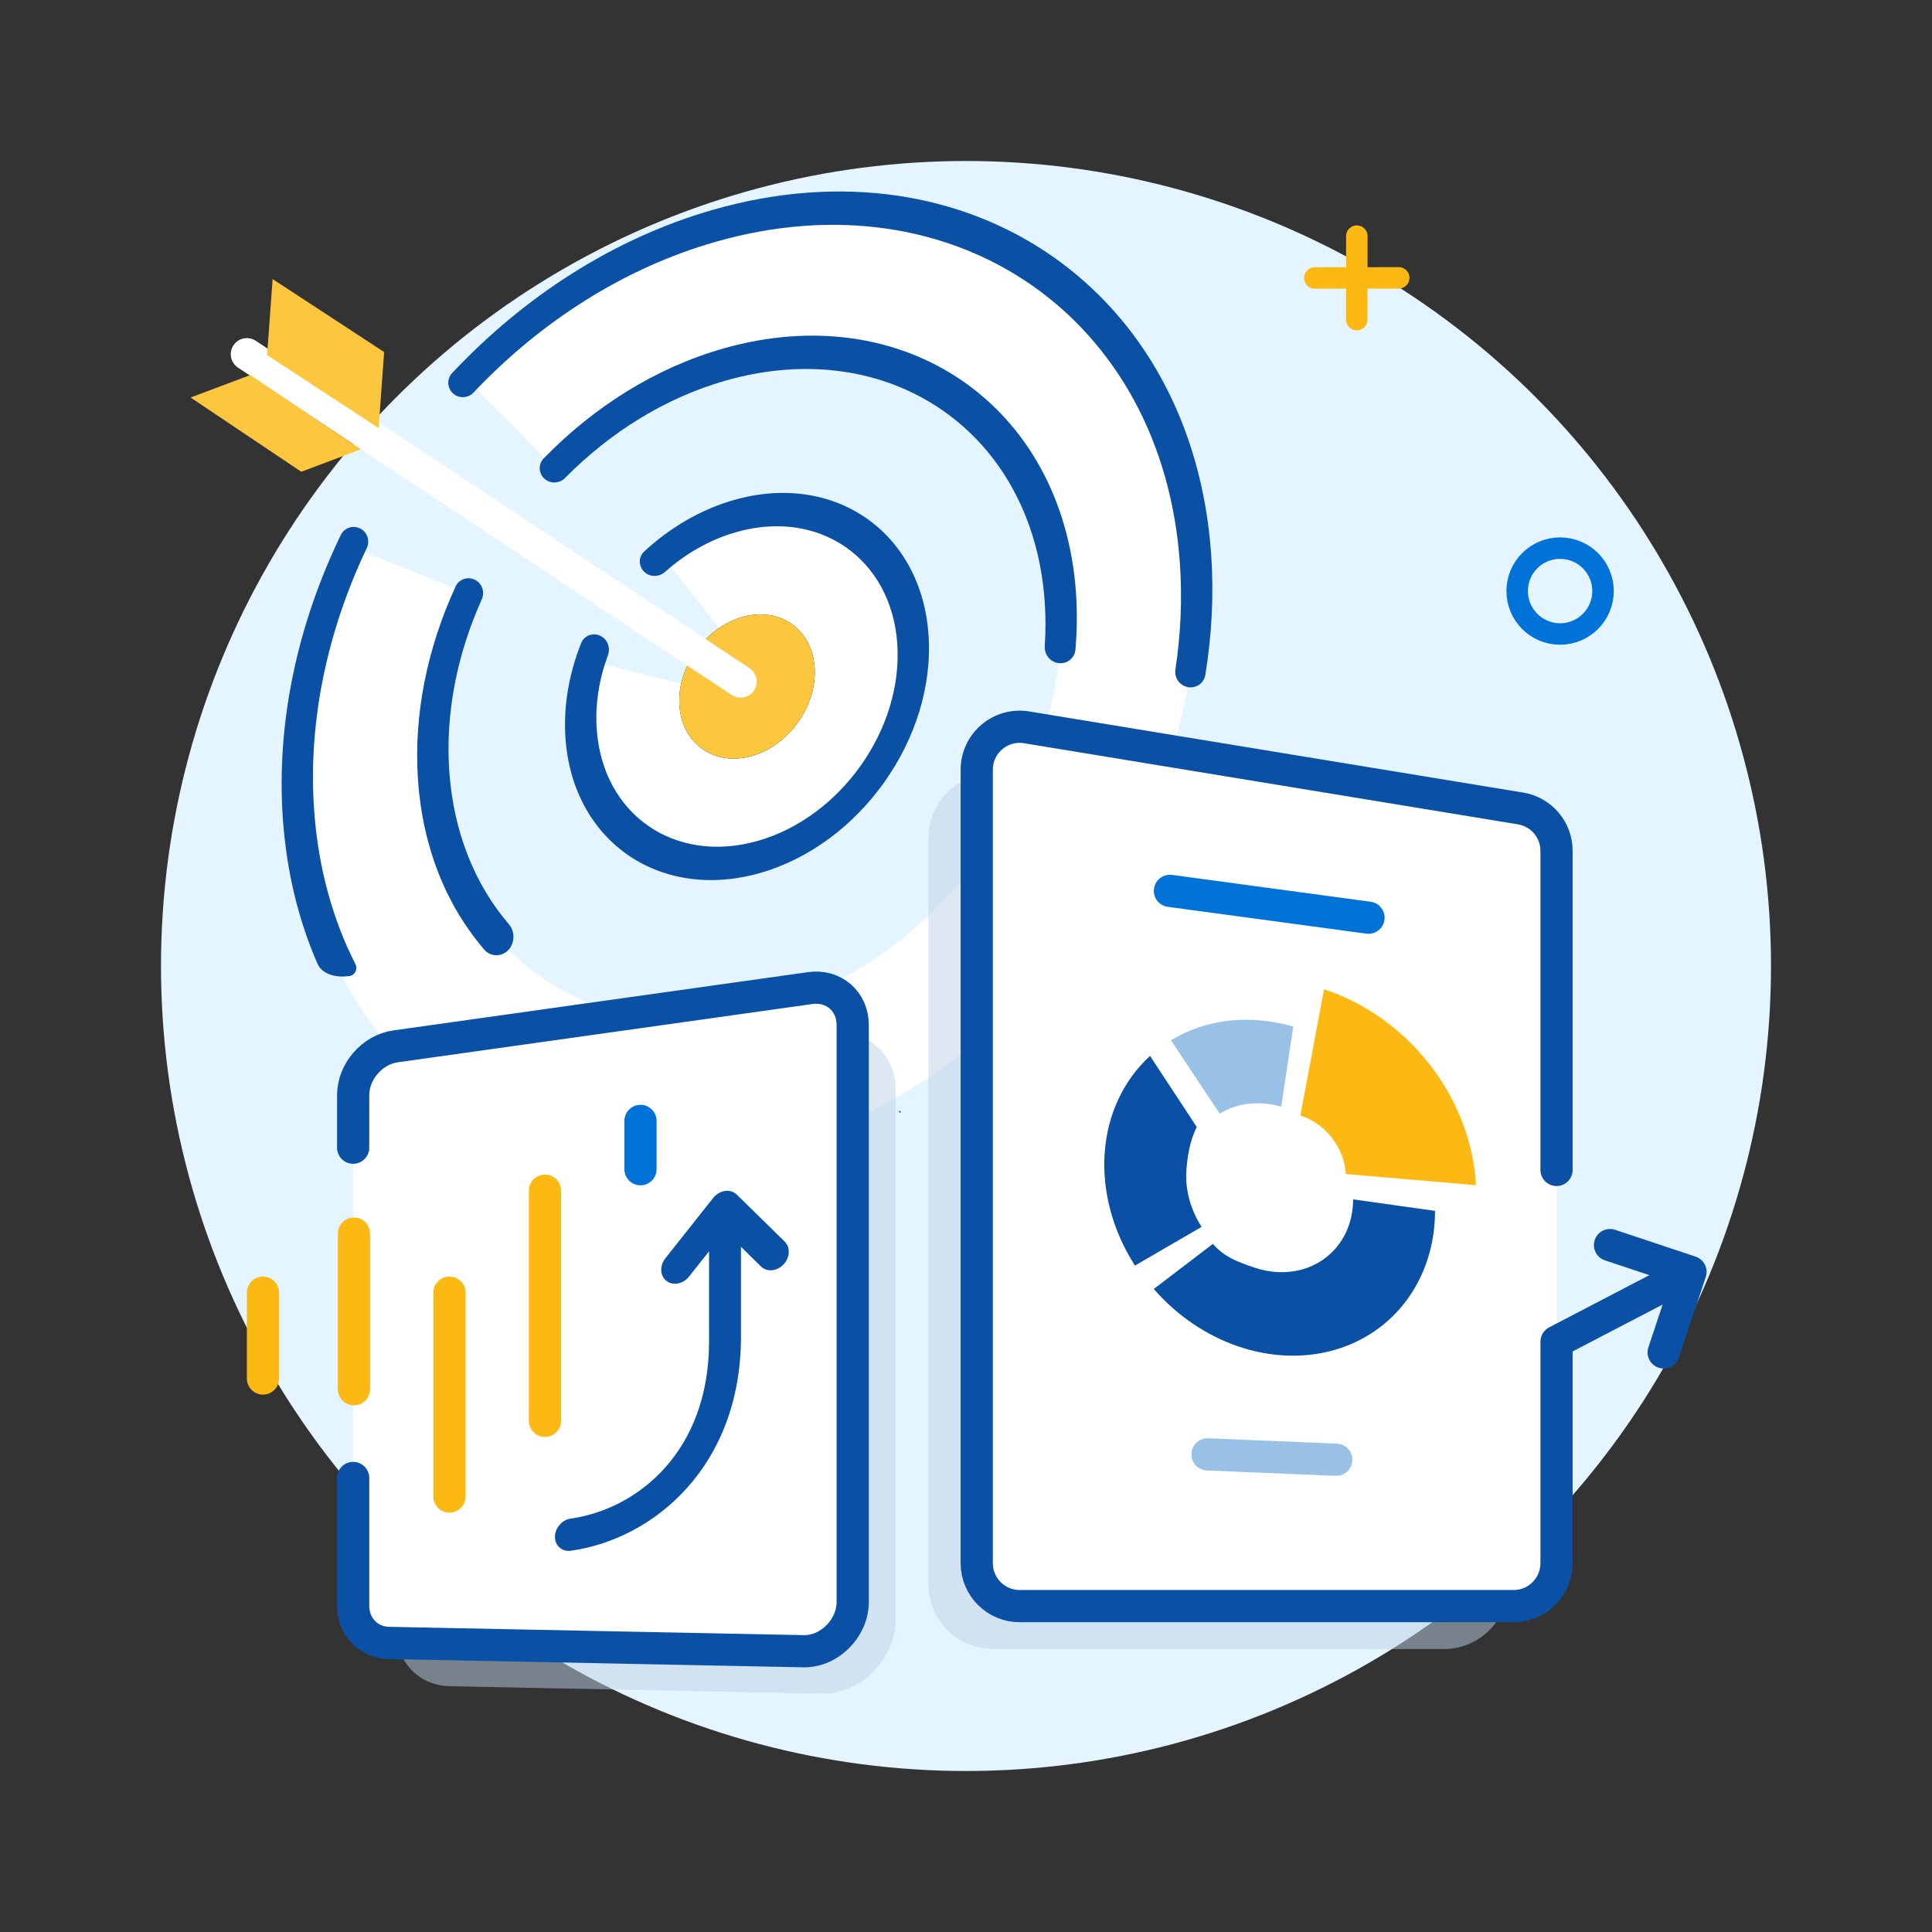
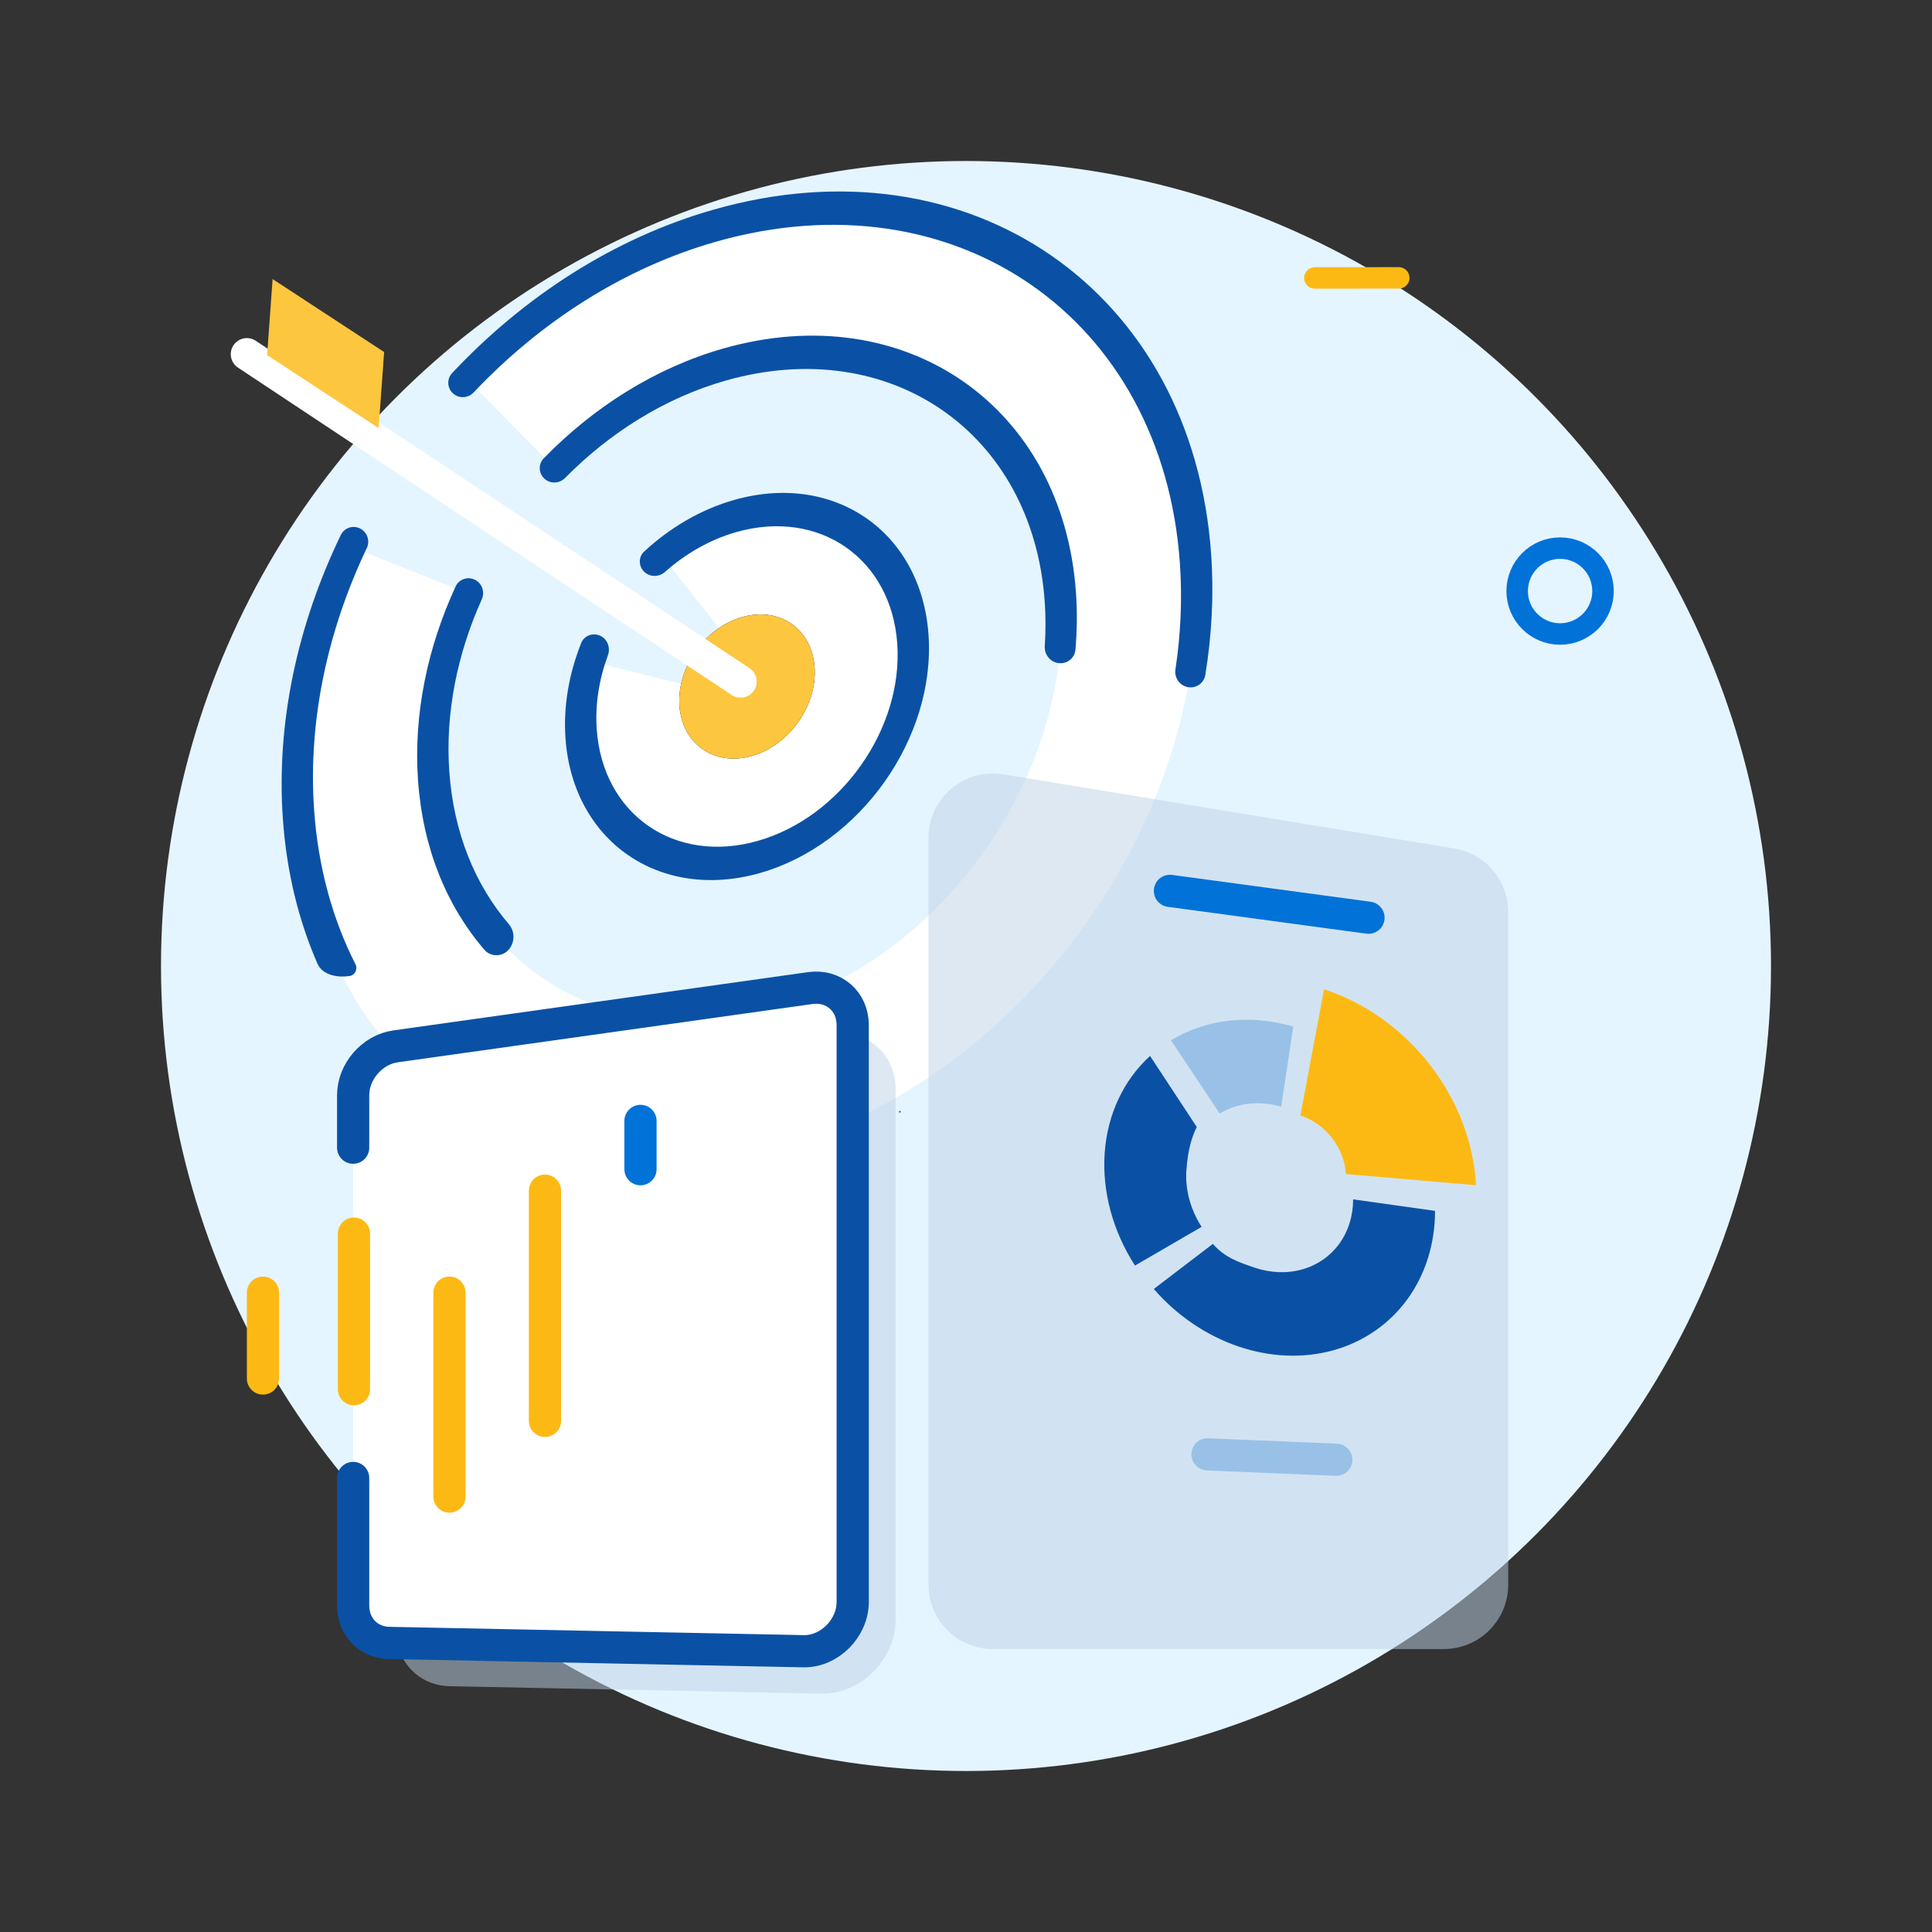
<svg xmlns="http://www.w3.org/2000/svg" width="180" height="180" viewBox="0 0 180 180" fill="none">
  <rect x="0" y="0" width="180" height="180" fill="#333333" stroke="none" />
  <circle cx="90" cy="90" r="75" fill="#E5F5FF" />
  <path fill-rule="evenodd" clip-rule="evenodd" d="M111.385 52.053C113.043 75.765 95.678 100.318 72.599 106.894C49.521 113.47 29.468 99.578 27.81 75.866C27.216 67.38 29.06 58.785 32.73 50.946L43.637 55.308C41.209 60.666 39.999 66.507 40.403 72.278C41.561 88.844 55.571 98.549 71.694 93.954C87.818 89.36 99.949 72.207 98.791 55.641C97.632 39.075 83.623 29.37 67.499 33.964C61.515 35.669 56.081 39.105 51.672 43.598L43.475 35.294C49.867 28.628 57.818 23.527 66.595 21.026C89.674 14.45 109.727 28.341 111.385 52.053Z" fill="white" />
  <path fill-rule="evenodd" clip-rule="evenodd" d="M55.001 61.59C54.298 63.788 53.983 66.086 54.142 68.364C54.755 77.134 62.172 82.272 70.708 79.84C79.244 77.407 85.667 68.326 85.053 59.556C84.44 50.786 77.023 45.648 68.487 48.08C65.985 48.793 63.664 50.078 61.649 51.758L66.971 58.461L63.506 63.721L55.001 61.59Z" fill="white" />
  <circle cx="6.485" cy="6.485" r="6.485" transform="matrix(0.971 -0.277 0.07 0.998 62.848 59.284)" fill="black" />
  <path fill-rule="evenodd" clip-rule="evenodd" d="M33.499 49.212C34.206 49.528 34.502 50.37 34.17 51.069C30.524 58.724 28.684 67.141 29.265 75.451C29.64 80.809 30.988 85.647 33.117 89.833C33.354 90.297 33.07 90.864 32.554 90.937C31.403 91.099 30.04 90.843 29.575 89.778C27.815 85.751 26.698 81.222 26.353 76.281C25.722 67.263 27.75 58.126 31.755 49.839C32.068 49.191 32.842 48.919 33.499 49.212ZM44.199 53.993C43.537 53.697 42.756 53.975 42.452 54.634C39.828 60.325 38.516 66.547 38.946 72.693C39.391 79.052 41.639 84.449 45.141 88.5C45.466 88.877 45.965 89.052 46.459 88.983C47.761 88.799 48.273 87.11 47.416 86.111C44.275 82.451 42.259 77.588 41.859 71.863C41.478 66.418 42.608 60.905 44.885 55.844C45.2 55.142 44.902 54.307 44.199 53.993ZM52.644 44.534C52.118 45.066 51.261 45.101 50.714 44.59C50.173 44.086 50.138 43.238 50.654 42.708C55.304 37.929 61.055 34.274 67.394 32.468C84.322 27.645 99.03 37.834 100.247 55.226C100.37 56.994 100.35 58.769 100.195 60.535C100.123 61.358 99.348 61.919 98.536 61.768C97.795 61.631 97.289 60.946 97.338 60.194C97.43 58.816 97.43 57.434 97.334 56.056C96.233 40.317 82.922 31.096 67.603 35.461C61.953 37.071 56.819 40.304 52.644 44.534ZM55.906 59.224C55.227 58.921 54.425 59.215 54.15 59.906C53.018 62.742 52.474 65.777 52.684 68.779C53.355 78.375 61.471 83.997 70.811 81.336C80.152 78.674 87.179 68.737 86.508 59.141C85.837 49.544 77.722 43.922 68.381 46.584C65.269 47.471 62.413 49.165 60.013 51.386C59.458 51.9 59.484 52.773 60.038 53.289C60.576 53.791 61.413 53.769 61.963 53.28C63.886 51.575 66.142 50.274 68.591 49.576C76.322 47.373 83.04 52.027 83.596 59.971C84.151 67.915 78.334 76.14 70.602 78.343C62.871 80.546 56.153 75.892 55.597 67.949C55.434 65.622 55.818 63.271 56.637 61.055C56.899 60.344 56.597 59.533 55.906 59.224ZM44.123 36.567C43.606 37.114 42.742 37.153 42.191 36.639C41.655 36.139 41.617 35.299 42.119 34.764C48.808 27.636 57.202 22.176 66.49 19.529C90.373 12.724 111.124 27.1 112.84 51.638C113.103 55.391 112.905 59.165 112.295 62.889C112.169 63.657 111.431 64.16 110.666 64.018C109.9 63.876 109.396 63.142 109.512 62.371C110.007 59.09 110.158 55.77 109.927 52.468C108.327 29.582 88.973 16.175 66.699 22.522C58.108 24.97 50.337 29.999 44.123 36.567ZM83.755 103.58C83.755 103.642 83.822 103.681 83.875 103.65C83.947 103.609 83.918 103.5 83.835 103.5C83.791 103.5 83.755 103.536 83.755 103.58Z" fill="#0A51A5" />
  <circle cx="6.485" cy="6.485" r="6.485" transform="matrix(0.971 -0.277 0.07 0.998 62.847 59.284)" fill="#FDC63F" />
  <g style="mix-blend-mode:multiply">
    <path d="M86.5 147.638C86.5 150.952 89.186 153.638 92.5 153.638L134.517 153.638C137.831 153.638 140.517 150.952 140.517 147.638V84.967C140.517 82.028 138.389 79.522 135.49 79.046L93.472 72.145C89.82 71.545 86.5 74.364 86.5 78.065V147.638Z" fill="#BFD3E7" fill-opacity="0.5" />
  </g>
-   <path d="M91 145.639C91 147.848 92.791 149.639 95 149.639L141.017 149.639C143.226 149.639 145.017 147.848 145.017 145.639V79.269C145.017 77.31 143.598 75.639 141.665 75.322L95.648 67.763C93.213 67.364 91 69.243 91 71.711V145.639Z" fill="white" />
-   <path d="M145.018 109V79.269C145.018 77.31 143.599 75.639 141.666 75.322L95.649 67.764C93.214 67.364 91.001 69.243 91.001 71.711V145.639C91.001 147.848 92.792 149.639 95.001 149.639L141.018 149.639C143.227 149.639 145.018 147.848 145.018 145.639V125L157.5 118.5M157.5 118.5L150 116M157.5 118.5L155 126" stroke="#0A51A5" stroke-width="3" stroke-linecap="round" stroke-linejoin="round" />
  <path d="M133.699 112.814C133.699 115.88 132.799 118.75 131.112 121.062C129.425 123.374 127.028 125.024 124.223 125.803C121.419 126.582 118.333 126.455 115.355 125.439C112.378 124.422 109.643 122.561 107.496 120.092L113 115.889C114.079 117.131 115.347 117.579 116.844 118.09C118.341 118.601 119.893 118.665 121.303 118.273C122.713 117.881 123.919 117.052 124.767 115.889C125.615 114.727 126.068 113.283 126.068 111.742L133.699 112.814Z" fill="#0A51A5" />
  <path d="M112.5 135.5L124.5 136" stroke="#99C1E7" stroke-width="3" stroke-linecap="round" stroke-linejoin="round" />
  <path d="M109 83L127.5 85.5" stroke="#0072D8" stroke-width="3" stroke-linecap="round" stroke-linejoin="round" />
  <path d="M105.742 117.911C103.663 114.679 102.666 110.959 102.922 107.393C103.179 103.827 104.673 100.638 107.147 98.378L111.5 105C111 106 110.663 107.223 110.534 109.016C110.405 110.809 110.906 112.68 111.951 114.304L105.742 117.911Z" fill="#0A51A5" />
  <path d="M109.094 96.919C112.365 94.931 116.464 94.472 120.491 95.643L119.368 103.108C117.343 102.519 115.282 102.75 113.637 103.749L109.094 96.919Z" fill="#99C1E7" />
  <path d="M123.36 92.169C127.185 93.42 130.661 95.901 133.229 99.212C135.797 102.523 137.307 106.473 137.517 110.424L125.387 109.381C125.324 108.199 124.873 107.018 124.105 106.028C123.337 105.038 122.298 104.296 121.154 103.922L123.36 92.169Z" fill="#FDB913" />
  <g style="mix-blend-mode:multiply">
    <path d="M36.902 108.041C36.902 104.727 39.562 101.667 42.844 101.206L77.503 96.335C80.785 95.874 83.445 98.186 83.445 101.5V150.903C83.445 154.593 80.178 157.867 76.57 157.795L41.911 157.1C39.026 157.042 36.902 154.829 36.902 151.879V129.52V115.781V108.041Z" fill="#BFD3E7" fill-opacity="0.5" />
  </g>
  <path d="M32.902 102.041C32.902 99.832 34.676 97.792 36.863 97.484L75.484 92.057C77.671 91.749 79.445 93.291 79.445 95.5V149.247C79.445 151.706 77.267 153.889 74.862 153.841L36.241 153.067C34.318 153.028 32.902 151.552 32.902 149.586V125.52V111.781V102.041Z" fill="white" />
  <path d="M32.902 106.927C32.902 102.285 32.902 106.683 32.902 102.041C32.902 99.832 34.676 97.792 36.863 97.484L75.484 92.057C77.671 91.749 79.445 93.291 79.445 95.5V149.247C79.445 151.706 77.267 153.889 74.862 153.841L36.241 153.067C34.318 153.028 32.902 151.552 32.902 149.586V137.7" stroke="#0A51A5" stroke-width="3" stroke-linecap="round" stroke-linejoin="round" />
  <path fill-rule="evenodd" clip-rule="evenodd" d="M52.274 110.933C52.274 110.104 51.603 109.433 50.774 109.433C49.946 109.433 49.274 110.104 49.274 110.933V132.377C49.274 133.206 49.946 133.877 50.774 133.877C51.603 133.877 52.274 133.206 52.274 132.377V110.933ZM34.477 114.933C34.477 114.104 33.806 113.433 32.977 113.433C32.149 113.433 31.477 114.104 31.477 114.933L31.477 129.433C31.477 130.261 32.149 130.933 32.977 130.933C33.806 130.933 34.477 130.261 34.477 129.433L34.477 114.933ZM26 120.433C26 119.604 25.328 118.933 24.5 118.933C23.672 118.933 23 119.604 23 120.433V128.433C23 129.261 23.672 129.933 24.5 129.933C25.328 129.933 26 129.261 26 128.433L26 120.433ZM41.876 118.933C42.704 118.933 43.376 119.604 43.376 120.433V139.433C43.376 140.261 42.704 140.933 41.876 140.933C41.047 140.933 40.376 140.261 40.376 139.433V120.433C40.376 119.604 41.048 118.933 41.876 118.933Z" fill="#FDB913" />
-   <path fill-rule="evenodd" clip-rule="evenodd" d="M68.651 111.303C68.37 111.026 67.968 110.902 67.547 110.961C67.126 111.02 66.725 111.257 66.443 111.613L61.987 117.239C61.438 117.932 61.487 118.874 62.097 119.342C62.707 119.811 63.646 119.629 64.195 118.936L66.062 116.579V124.97C66.062 130.215 64.334 134.1 61.937 136.77C59.519 139.462 56.312 141.04 53.188 141.479C52.368 141.594 51.703 142.359 51.703 143.188C51.703 144.016 52.368 144.594 53.188 144.479C56.997 143.944 60.969 142.013 63.998 138.64C67.047 135.244 69.033 130.507 69.033 124.552V116.162L70.899 117.994C71.448 118.532 72.387 118.45 72.997 117.81C73.607 117.17 73.656 116.215 73.107 115.676L68.651 111.303Z" fill="#0A51A5" />
  <path d="M59.673 104.433L59.673 108.933" stroke="#0072D8" stroke-width="3" stroke-linecap="round" />
  <path d="M23 33L69 63.5" stroke="white" stroke-width="3" stroke-linecap="round" stroke-linejoin="round" />
  <path d="M35.789 32.799L25.399 26L24.886 33.083L35.275 39.883L35.789 32.799Z" fill="#FDC63F" />
-   <path d="M28.069 43.952L17.758 37.035L23.314 34.943L33.626 41.86L28.069 43.952Z" fill="#FDC63F" />
  <path d="M130.318 25.889L122.5 25.895" stroke="#FDB913" stroke-width="2" stroke-linecap="round" stroke-linejoin="round" />
-   <path d="M126.406 29.784L126.413 22" stroke="#FDB913" stroke-width="2" stroke-linecap="round" stroke-linejoin="round" />
  <path d="M145.35 59.068C147.559 59.068 149.35 57.276 149.35 55.068C149.35 52.859 147.559 51.068 145.35 51.068C143.141 51.068 141.35 52.859 141.35 55.068C141.35 57.276 143.141 59.068 145.35 59.068Z" stroke="#0072D8" stroke-width="2" stroke-linecap="round" stroke-linejoin="round" />
</svg>